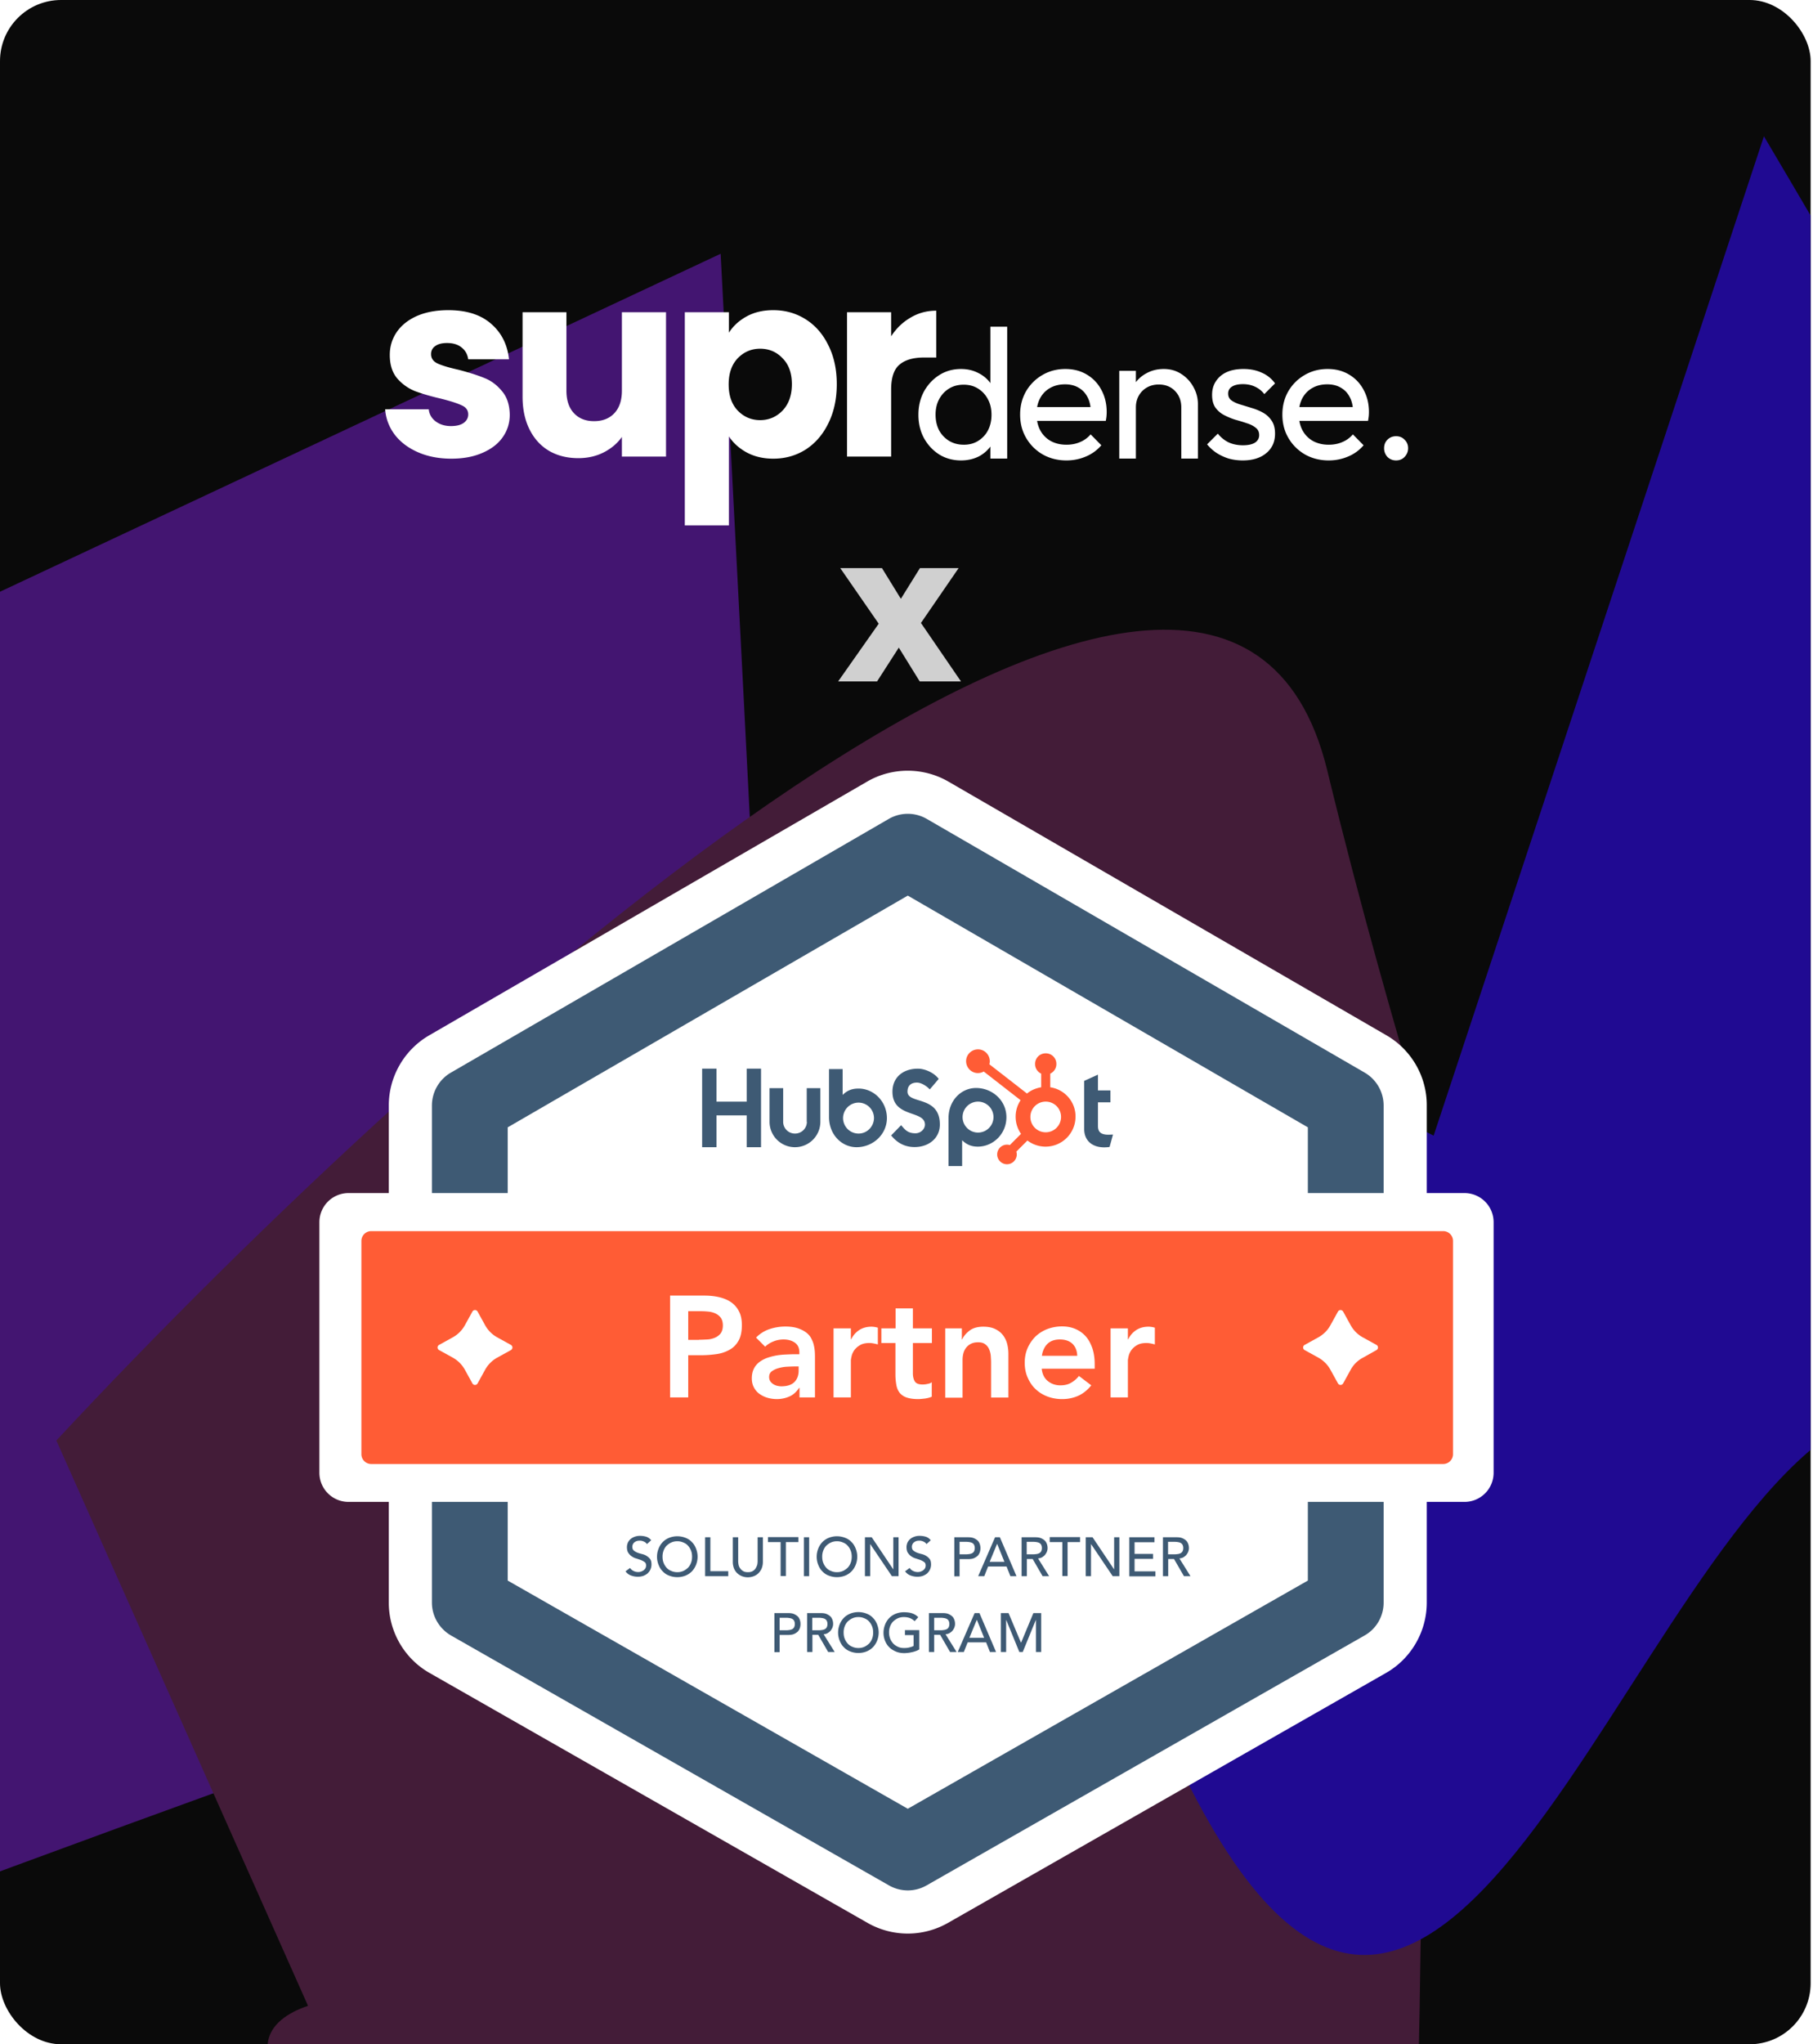
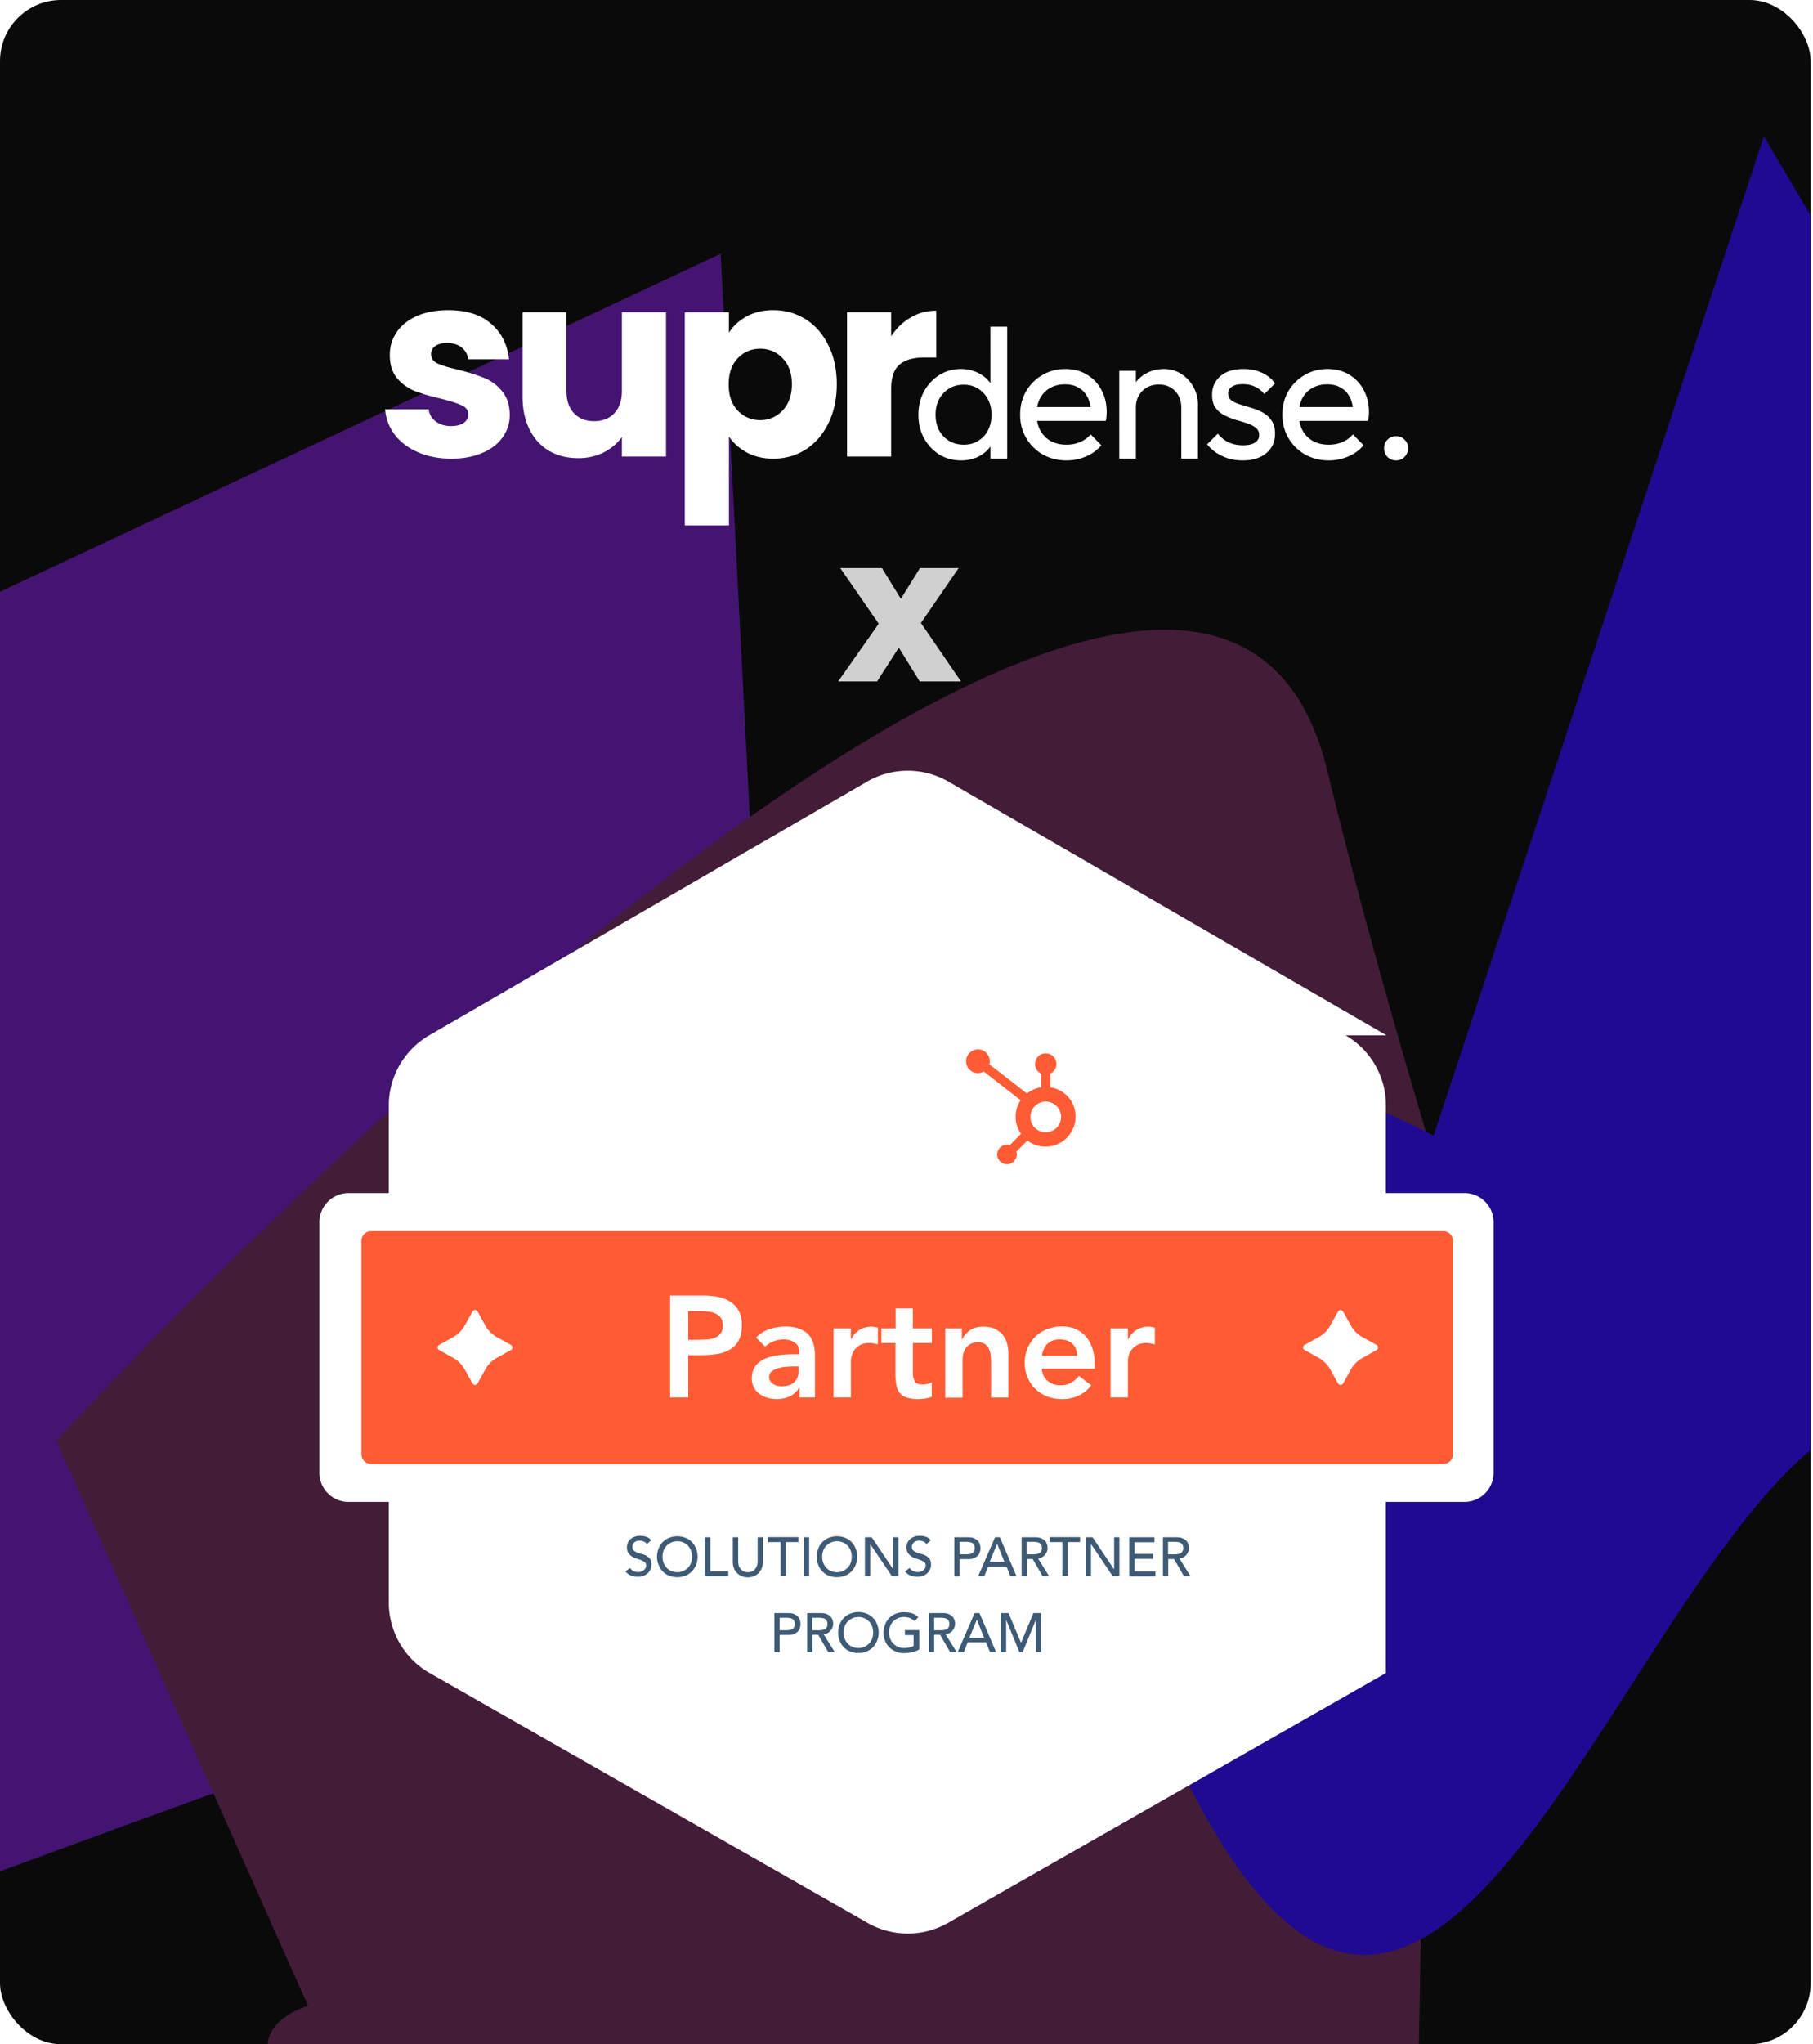
<svg xmlns="http://www.w3.org/2000/svg" width="386" height="435" fill="none">
  <g clip-path="url(#a)">
    <rect width="385.5" height="435" fill="#0A0A0A" rx="13" />
    <g filter="url(#b)">
      <path fill="#431571" d="M153.43 54-98 171.849V435c88.318-33.703 265.154-99.368 265.955-92.404.802 6.964-9.349-189.496-14.525-288.596Z" />
    </g>
    <g filter="url(#c)">
      <path fill="#431C38" d="m12 306.526 53.582 120.296c-17.861 5.941-19.826 28.515 115.2 71.287 168.781 53.465 101.804-88.217 130.381-130.989 28.577-42.772 0-85.544-28.577-203.167C259.725 69.855 92.67 219.794 12 306.526Z" />
    </g>
    <g filter="url(#d)">
      <path fill="#200A92" d="m375.552 29-70.323 212.66c-42.328-22.162-115.147-33.091-67.793 100.494 59.193 166.981 100.172 4.06 149.752-35.021 49.581-39.08 66.782-125.87 65.77-137.544-.809-9.338-51.941-97.617-77.406-140.589Z" />
    </g>
-     <path fill="#fff" d="m295.187 220.306-93.274-53.995c-5.348-3.081-11.966-3.081-17.283 0l-93.244 53.995a17.293 17.293 0 0 0-8.612 14.926v105.783c0 6.194 3.324 11.935 8.702 14.987l93.244 53.179a17.324 17.324 0 0 0 8.551 2.266c2.991 0 5.953-.786 8.551-2.266l93.244-53.179c5.378-3.052 8.702-8.823 8.702-14.987V235.232c.03-6.134-3.263-11.844-8.581-14.926Z" />
-     <path fill="#3E5A74" d="M193.272 402.262a8.12 8.12 0 0 1-3.988-1.058L96.04 348.026c-2.508-1.45-4.08-4.109-4.08-7.01V235.233a8.106 8.106 0 0 1 4.02-6.98l93.243-53.994a8.077 8.077 0 0 1 8.098 0l93.244 53.994a8.106 8.106 0 0 1 4.019 6.98v105.783c0 2.901-1.541 5.59-4.079 7.01l-93.244 53.178a8.04 8.04 0 0 1-3.989 1.058Zm-85.176-65.929 85.176 48.555 85.177-48.555v-96.447l-85.177-49.311-85.176 49.311v96.447Z" />
+     <path fill="#fff" d="m295.187 220.306-93.274-53.995c-5.348-3.081-11.966-3.081-17.283 0l-93.244 53.995a17.293 17.293 0 0 0-8.612 14.926v105.783c0 6.194 3.324 11.935 8.702 14.987l93.244 53.179a17.324 17.324 0 0 0 8.551 2.266c2.991 0 5.953-.786 8.551-2.266l93.244-53.179V235.232c.03-6.134-3.263-11.844-8.581-14.926Z" />
    <path fill="#fff" d="M311.806 319.592H74.194A6.203 6.203 0 0 1 68 313.398v-53.33a6.203 6.203 0 0 1 6.194-6.194h237.612a6.203 6.203 0 0 1 6.194 6.194v53.33a6.203 6.203 0 0 1-6.194 6.194Z" />
    <path fill="#FF5C35" d="M307.274 311.525H79.029a2.09 2.09 0 0 1-2.085-2.085v-45.383a2.09 2.09 0 0 1 2.085-2.085h228.245a2.09 2.09 0 0 1 2.085 2.085v45.353a2.096 2.096 0 0 1-2.085 2.115Z" />
    <path fill="#fff" d="M142.662 275.69h7.281c1.028 0 2.055.091 3.022.302.967.212 1.813.544 2.568 1.027a5.167 5.167 0 0 1 1.753 1.934c.453.816.664 1.813.664 3.022 0 1.359-.241 2.477-.694 3.293-.484.846-1.088 1.481-1.904 1.934a7.747 7.747 0 0 1-2.78.937 23.133 23.133 0 0 1-3.293.241h-2.75v8.974h-3.867V275.69Zm6.164 9.397c.543 0 1.117-.03 1.722-.061a4.618 4.618 0 0 0 1.631-.362 3.146 3.146 0 0 0 1.239-.907c.302-.423.484-.967.484-1.722 0-.665-.151-1.208-.423-1.601s-.665-.695-1.088-.907a4.662 4.662 0 0 0-1.511-.423c-.574-.06-1.088-.09-1.601-.09h-2.75v6.103h2.297v-.03Zm21.392 10.242h-.09c-.544.846-1.209 1.451-2.025 1.813a6.59 6.59 0 0 1-2.689.574c-.665 0-1.329-.09-1.964-.272a5.646 5.646 0 0 1-1.722-.815 3.846 3.846 0 0 1-1.209-1.39c-.302-.544-.453-1.209-.453-1.934 0-.786.151-1.481.423-2.025.272-.574.665-1.027 1.148-1.42a6.751 6.751 0 0 1 1.662-.906 14.346 14.346 0 0 1 1.964-.514c.695-.121 1.36-.181 2.055-.211.694-.03 1.359-.061 1.964-.061h.906v-.392c0-.907-.302-1.602-.937-2.055-.634-.453-1.45-.695-2.417-.695-.785 0-1.511.151-2.175.423-.665.272-1.269.634-1.753 1.118l-1.934-1.934a7.046 7.046 0 0 1 2.871-1.813 10.604 10.604 0 0 1 3.384-.544c1.027 0 1.903.121 2.629.363.725.242 1.299.544 1.782.906.484.363.846.786 1.088 1.269.242.484.453.967.544 1.451.121.483.181.967.211 1.42.031.453.031.876.031 1.208v8.461h-3.294v-2.025Zm-.211-4.562h-.756c-.513 0-1.087.03-1.722.06a8.134 8.134 0 0 0-1.783.302 4.42 4.42 0 0 0-1.42.665c-.393.302-.574.695-.574 1.239 0 .332.091.634.242.876s.362.423.604.604c.242.152.514.272.816.363.302.061.604.121.906.121 1.269 0 2.206-.302 2.81-.907.605-.604.907-1.42.907-2.477v-.846h-.03Zm7.463-8.098h3.686v2.327h.061c.423-.846.997-1.511 1.752-1.994.756-.484 1.632-.695 2.599-.695.211 0 .453.03.665.06.211.03.423.091.664.151v3.566a9.566 9.566 0 0 0-.906-.212 4.343 4.343 0 0 0-.876-.091c-.846 0-1.541.151-2.055.484a3.855 3.855 0 0 0-1.209 1.088c-.272.423-.453.815-.543 1.238-.091.423-.152.726-.152.907v7.856h-3.686v-14.685Zm10.182 3.113v-3.112h3.021v-4.26h3.687v4.26h4.048v3.112h-4.048v6.436c0 .725.151 1.329.423 1.752.272.423.815.635 1.631.635.333 0 .695-.03 1.058-.121.393-.06.695-.181.906-.362v3.081c-.393.182-.876.303-1.42.393-.574.061-1.057.121-1.48.121-.967 0-1.783-.121-2.418-.332-.634-.212-1.118-.544-1.48-.967-.363-.453-.604-.997-.725-1.632a12.55 12.55 0 0 1-.212-2.266v-6.738h-2.991Zm13.628-3.113h3.505v2.357h.06c.332-.725.876-1.36 1.602-1.904.725-.543 1.692-.815 2.9-.815.967 0 1.813.151 2.508.483.695.332 1.239.755 1.662 1.299.423.544.725 1.149.906 1.843.182.695.272 1.421.272 2.176v9.276h-3.686v-7.433c0-.423-.03-.876-.06-1.36a4.475 4.475 0 0 0-.333-1.42 2.464 2.464 0 0 0-.816-1.087c-.362-.303-.876-.454-1.51-.454-.605 0-1.118.091-1.541.302a3.09 3.09 0 0 0-1.028.816 3.26 3.26 0 0 0-.604 1.209 5.368 5.368 0 0 0-.181 1.42v8.037h-3.686v-14.745h.03Zm20.516 8.642c.121 1.088.544 1.964 1.299 2.568.756.605 1.632.907 2.659.907.907 0 1.692-.181 2.327-.574a5.677 5.677 0 0 0 1.632-1.42l2.628 1.994c-.846 1.057-1.813 1.813-2.87 2.266a8.38 8.38 0 0 1-3.324.665 8.884 8.884 0 0 1-3.112-.544c-.967-.363-1.813-.876-2.538-1.571-.725-.665-1.269-1.481-1.692-2.448-.423-.936-.635-1.994-.635-3.172 0-1.179.212-2.206.635-3.173a8.231 8.231 0 0 1 1.692-2.447 7.804 7.804 0 0 1 2.538-1.572 8.883 8.883 0 0 1 3.112-.543c1.028 0 1.964.181 2.81.543a6.229 6.229 0 0 1 2.176 1.541c.604.665 1.057 1.511 1.42 2.508.332.997.513 2.115.513 3.415v.997h-11.27v.06Zm7.554-2.78c-.03-1.087-.363-1.933-.997-2.568-.665-.634-1.571-.937-2.719-.937-1.088 0-1.964.303-2.629.937-.635.635-1.027 1.481-1.179 2.538h7.524v.03Zm7.099-5.862h3.686v2.327h.061c.423-.846.997-1.511 1.752-1.994.756-.484 1.632-.695 2.599-.695.211 0 .453.03.665.06.211.03.423.091.664.151v3.566a9.566 9.566 0 0 0-.906-.212 4.343 4.343 0 0 0-.876-.091c-.846 0-1.541.151-2.055.484a3.855 3.855 0 0 0-1.209 1.088c-.272.423-.453.815-.543 1.238-.091.423-.152.726-.152.907v7.856h-3.686v-14.685Z" />
    <path fill="#3E5A74" d="M134.141 333.643c.212.302.453.513.786.664.302.151.634.212.967.212.181 0 .392-.03.574-.091.181-.06.362-.151.544-.272.151-.121.302-.272.392-.423a1.27 1.27 0 0 0 .152-.604c0-.332-.091-.574-.303-.725a3.536 3.536 0 0 0-.755-.423c-.302-.121-.635-.212-.967-.333a2.967 2.967 0 0 1-.997-.453c-.302-.181-.544-.453-.755-.755-.212-.302-.303-.756-.303-1.269 0-.242.061-.514.152-.786.09-.272.271-.514.483-.755.211-.212.514-.423.876-.574a3.28 3.28 0 0 1 1.269-.242c.453 0 .876.06 1.3.181.423.121.785.393 1.087.756l-.906.815a1.457 1.457 0 0 0-.604-.513c-.272-.121-.544-.212-.877-.212-.302 0-.574.03-.785.121a1.478 1.478 0 0 0-.484.302 1.276 1.276 0 0 0-.272.423c-.06.151-.09.272-.09.423 0 .363.09.635.302.816.211.181.453.332.755.453s.635.212.997.302c.363.091.695.212.967.393.302.182.544.393.756.665.211.272.302.665.302 1.178 0 .393-.091.756-.242 1.088-.151.333-.363.574-.604.816a3.363 3.363 0 0 1-.907.514c-.362.12-.725.181-1.118.181a4.197 4.197 0 0 1-1.511-.272c-.483-.181-.846-.483-1.148-.876l.967-.725Zm10.062 1.963a4.772 4.772 0 0 1-1.753-.332 3.594 3.594 0 0 1-1.36-.907c-.392-.392-.664-.846-.876-1.389a4.614 4.614 0 0 1-.332-1.723c0-.604.121-1.178.332-1.722.212-.544.514-.997.876-1.39a4.114 4.114 0 0 1 1.36-.906 4.752 4.752 0 0 1 1.753-.333 4.75 4.75 0 0 1 1.752.333 3.58 3.58 0 0 1 1.36.906c.393.393.664.846.876 1.39a4.71 4.71 0 0 1 .332 1.722c0 .605-.12 1.179-.332 1.723a4.37 4.37 0 0 1-.876 1.389 4.132 4.132 0 0 1-1.36.907 4.77 4.77 0 0 1-1.752.332Zm0-1.057c.483 0 .906-.091 1.299-.272.393-.182.695-.423.997-.695.272-.302.483-.635.634-1.058.152-.392.212-.816.212-1.269 0-.453-.06-.876-.212-1.269a3.391 3.391 0 0 0-.634-1.057 2.586 2.586 0 0 0-.997-.695 3.021 3.021 0 0 0-1.299-.272c-.484 0-.907.09-1.3.272-.392.181-.695.423-.997.695a3.08 3.08 0 0 0-.634 1.057 3.503 3.503 0 0 0-.212 1.269c0 .453.061.877.212 1.269.151.393.362.756.634 1.058.272.302.605.544.997.695.393.181.846.272 1.3.272Zm5.922-7.433h1.117v7.222h3.808v1.057h-4.925v-8.279Zm7.04 0v5.076c0 .272.03.514.091.816.06.272.181.544.362.756.152.241.393.423.635.574.272.151.604.211.967.211.393 0 .725-.06.997-.211s.483-.333.635-.574c.151-.242.271-.484.362-.756.061-.272.091-.544.091-.816v-5.076h1.118v5.258c0 .483-.091.936-.242 1.329-.151.393-.393.725-.665 1.027a2.852 2.852 0 0 1-1.027.665 3.515 3.515 0 0 1-1.269.242c-.453 0-.876-.091-1.269-.242-.393-.151-.725-.393-1.027-.665a2.852 2.852 0 0 1-.665-1.027 3.72 3.72 0 0 1-.242-1.329v-5.258h1.148Zm9.004 1.028h-2.659v-1.058h6.466v1.058h-2.659v7.221h-1.118v-7.221h-.03Zm4.986-1.028h1.118v8.279h-1.118v-8.279Zm7.04 8.49a4.77 4.77 0 0 1-1.752-.332 3.594 3.594 0 0 1-1.36-.907c-.393-.392-.665-.846-.876-1.389a4.594 4.594 0 0 1-.332-1.723c0-.604.12-1.178.332-1.722.211-.544.514-.997.876-1.39a4.114 4.114 0 0 1 1.36-.906 4.75 4.75 0 0 1 1.752-.333c.635 0 1.209.121 1.753.333.544.211.997.513 1.359.906.393.393.665.846.877 1.39.211.544.332 1.118.332 1.722 0 .605-.121 1.179-.332 1.723a4.355 4.355 0 0 1-.877 1.389 4.128 4.128 0 0 1-1.359.907 4.772 4.772 0 0 1-1.753.332Zm0-1.057c.484 0 .907-.091 1.3-.272.392-.182.694-.423.997-.695.272-.302.483-.635.634-1.058.151-.392.212-.816.212-1.269 0-.453-.061-.876-.212-1.269a3.391 3.391 0 0 0-.634-1.057 2.594 2.594 0 0 0-.997-.695 3.023 3.023 0 0 0-1.3-.272c-.483 0-.906.09-1.299.272-.393.181-.695.423-.997.695a3.082 3.082 0 0 0-.635 1.057 3.502 3.502 0 0 0-.211 1.269c0 .453.06.877.211 1.269.151.393.363.756.635 1.058.272.302.604.544.997.695.393.181.816.272 1.299.272Zm5.922-7.433h1.481l4.562 6.799h.03v-6.799h1.118v8.279h-1.42l-4.592-6.798h-.031v6.798h-1.118v-8.279h-.03Zm9.548 6.527c.211.302.453.513.785.664.302.151.635.212.967.212.181 0 .393-.03.574-.091a2.25 2.25 0 0 0 .544-.272c.151-.121.302-.272.393-.423a1.27 1.27 0 0 0 .151-.604c0-.332-.091-.574-.302-.725a3.545 3.545 0 0 0-.756-.423c-.302-.121-.634-.212-.966-.333a2.972 2.972 0 0 1-.998-.453c-.302-.181-.543-.453-.755-.755-.211-.302-.302-.756-.302-1.269 0-.242.06-.514.151-.786s.272-.514.483-.755c.212-.212.514-.423.877-.574a3.273 3.273 0 0 1 1.269-.242c.453 0 .876.06 1.299.181.423.121.786.393 1.088.756l-.907.815a1.45 1.45 0 0 0-.604-.513c-.272-.121-.544-.212-.876-.212-.302 0-.574.03-.786.121a1.483 1.483 0 0 0-.483.302 1.26 1.26 0 0 0-.272.423 1.057 1.057 0 0 0-.091.423c0 .363.091.635.302.816.212.181.453.332.756.453.302.121.634.212.997.302.362.091.695.212.967.393.302.182.543.393.755.665.211.272.302.665.302 1.178 0 .393-.091.756-.242 1.088-.151.333-.362.574-.604.816a3.373 3.373 0 0 1-.906.514c-.363.12-.726.181-1.118.181a4.193 4.193 0 0 1-1.511-.272c-.484-.181-.846-.483-1.148-.876l.967-.725Zm9.517-6.527h2.901c.544 0 .967.061 1.299.212.332.151.604.332.816.544.211.211.332.483.423.755.09.272.121.544.121.816 0 .272-.031.513-.121.816a2.112 2.112 0 0 1-.423.755 2.767 2.767 0 0 1-.816.544c-.332.151-.786.211-1.299.211H204.3v3.656h-1.118v-8.309Zm1.118 3.626h1.481c.211 0 .423-.03.634-.06.212-.031.393-.091.574-.182a.971.971 0 0 0 .393-.393c.091-.181.151-.392.151-.694 0-.303-.06-.514-.151-.695a.977.977 0 0 0-.393-.393 1.801 1.801 0 0 0-.574-.181 4.388 4.388 0 0 0-.634-.061H204.3v2.659Zm7.554-3.626h1.028l3.535 8.279h-1.299l-.816-2.054h-3.928l-.816 2.054h-1.299l3.595-8.279Zm1.995 5.227-1.541-3.807h-.031l-1.571 3.807h3.143Zm3.626-5.227h2.9c.544 0 .967.061 1.3.212.332.151.604.332.815.544.212.211.333.483.423.755.091.272.121.544.121.816 0 .272-.06.513-.151.755s-.242.453-.393.665c-.181.211-.392.362-.634.514-.242.151-.544.211-.846.241l2.357 3.777h-1.39l-2.115-3.656h-1.239v3.656h-1.118v-8.279h-.03Zm1.118 3.626h1.48c.212 0 .423-.03.635-.06.211-.031.392-.091.574-.182a.977.977 0 0 0 .393-.393c.09-.181.151-.392.151-.694 0-.303-.061-.514-.151-.695a.977.977 0 0 0-.393-.393 1.817 1.817 0 0 0-.574-.181 4.402 4.402 0 0 0-.635-.061h-1.48v2.659Zm7.554-2.598h-2.659v-1.058h6.466v1.058h-2.659v7.221h-1.118v-7.221h-.03Zm4.984-1.028h1.481l4.562 6.799h.031v-6.799h1.118v8.279h-1.421l-4.592-6.798h-.03v6.798h-1.118v-8.279h-.031Zm9.307 0h5.348v1.058h-4.23v2.477h3.928v1.058h-3.928v2.659h4.442v1.057h-5.56v-8.309Zm7.131 0h2.901c.543 0 .966.061 1.299.212.332.151.604.332.816.544.211.211.332.483.423.755.09.272.12.544.12.816 0 .272-.06.513-.151.755-.09.242-.241.453-.392.665-.182.211-.393.362-.635.514-.242.151-.544.211-.846.241l2.357 3.777h-1.39l-2.115-3.656h-1.239v3.656h-1.118v-8.279h-.03Zm1.118 3.626h1.48c.212 0 .423-.03.635-.06.211-.031.393-.091.574-.182a.977.977 0 0 0 .393-.393c.09-.181.151-.392.151-.694 0-.303-.061-.514-.151-.695a.977.977 0 0 0-.393-.393 1.81 1.81 0 0 0-.574-.181 4.402 4.402 0 0 0-.635-.061h-1.48v2.659Zm-83.816 12.508h2.9c.544 0 .967.061 1.3.212.332.151.604.332.815.544.212.211.333.483.423.755.091.272.121.544.121.816 0 .272-.03.514-.121.816-.09.272-.211.514-.423.755a2.73 2.73 0 0 1-.815.544c-.333.151-.786.212-1.3.212h-1.782v3.656h-1.118v-8.31Zm1.118 3.657h1.48c.212 0 .423-.031.635-.061.211-.03.392-.091.574-.181a.99.99 0 0 0 .393-.393 1.49 1.49 0 0 0 .151-.695 1.49 1.49 0 0 0-.151-.695.99.99 0 0 0-.393-.393 1.843 1.843 0 0 0-.574-.181c-.212-.03-.423-.06-.635-.06h-1.48v2.659Zm5.831-3.657h2.9c.544 0 .967.061 1.3.212.332.151.604.332.816.544.211.211.332.483.423.755.09.272.12.544.12.816 0 .272-.06.514-.151.755-.09.242-.241.454-.392.665-.182.212-.393.363-.635.514-.242.151-.544.211-.846.242l2.357 3.776h-1.39l-2.115-3.656h-1.239v3.656h-1.118v-8.279h-.03Zm1.118 3.657h1.48c.212 0 .423-.031.635-.061.211-.03.393-.091.574-.181a.99.99 0 0 0 .393-.393 1.49 1.49 0 0 0 .151-.695 1.49 1.49 0 0 0-.151-.695.99.99 0 0 0-.393-.393 1.835 1.835 0 0 0-.574-.181c-.212-.03-.423-.06-.635-.06h-1.48v2.659Zm9.819 4.834a4.77 4.77 0 0 1-1.752-.332 3.594 3.594 0 0 1-1.36-.907c-.393-.393-.665-.846-.876-1.39a4.589 4.589 0 0 1-.332-1.722c0-.604.12-1.178.332-1.722.211-.544.514-.997.876-1.39a4.132 4.132 0 0 1 1.36-.907 4.77 4.77 0 0 1 1.752-.332c.635 0 1.209.121 1.753.332.544.212.997.514 1.359.907.393.393.665.846.877 1.39.211.544.332 1.118.332 1.722 0 .604-.121 1.178-.332 1.722a4.36 4.36 0 0 1-.877 1.39 4.128 4.128 0 0 1-1.359.907 4.772 4.772 0 0 1-1.753.332Zm0-1.057c.484 0 .907-.091 1.3-.272.392-.182.694-.423.997-.695.272-.303.483-.635.634-1.058.151-.393.212-.816.212-1.269 0-.453-.061-.876-.212-1.269a3.407 3.407 0 0 0-.634-1.058 2.591 2.591 0 0 0-.997-.694 3.023 3.023 0 0 0-1.3-.272c-.483 0-.906.09-1.299.272-.393.181-.695.423-.997.694a3.096 3.096 0 0 0-.635 1.058 3.502 3.502 0 0 0-.211 1.269c0 .453.06.876.211 1.269.151.393.363.755.635 1.058.272.302.604.543.997.695.393.181.816.272 1.299.272Zm12.963-3.777v4.079c-.212.121-.423.242-.695.333-.272.09-.514.181-.816.241-.302.061-.544.121-.846.151a7.226 7.226 0 0 1-.816.061c-.695 0-1.329-.121-1.873-.363s-1.028-.544-1.39-.936c-.393-.393-.665-.847-.876-1.39a4.487 4.487 0 0 1-.303-1.662c0-.605.121-1.179.333-1.722a4.33 4.33 0 0 1 .876-1.39 4.132 4.132 0 0 1 1.36-.907 4.77 4.77 0 0 1 1.752-.332c.756 0 1.39.09 1.874.272a3.35 3.35 0 0 1 1.208.785l-.785.846a3.052 3.052 0 0 0-1.088-.695 4.069 4.069 0 0 0-1.209-.181c-.483 0-.906.091-1.299.272-.393.181-.695.423-.997.695a3.086 3.086 0 0 0-.635 1.058 3.495 3.495 0 0 0-.211 1.269c0 .453.091.906.242 1.299.151.393.392.755.664 1.057.302.303.635.514 1.028.695.392.182.815.242 1.269.242.392 0 .785-.03 1.118-.121.332-.09.664-.181.906-.332v-2.297h-1.843v-1.057h3.052v.03Zm2.054-3.657h2.901c.543 0 .966.061 1.299.212.332.151.604.332.816.544.211.211.332.483.423.755.09.272.121.544.121.816 0 .272-.061.514-.152.755-.09.242-.241.454-.392.665-.182.212-.393.363-.635.514-.242.151-.544.211-.846.242l2.357 3.776h-1.39l-2.115-3.656h-1.269v3.656h-1.118v-8.279Zm1.118 3.657h1.48c.212 0 .423-.031.635-.061.211-.03.393-.091.574-.181a.99.99 0 0 0 .393-.393 1.49 1.49 0 0 0 .151-.695 1.49 1.49 0 0 0-.151-.695.99.99 0 0 0-.393-.393 1.835 1.835 0 0 0-.574-.181c-.212-.03-.423-.06-.635-.06h-1.48v2.659Zm8.611-3.657h1.028l3.535 8.279h-1.299l-.816-2.054h-3.928l-.816 2.054h-1.299l3.595-8.279Zm2.025 5.258-1.541-3.807h-.03l-1.572 3.807h3.143Zm3.535-5.258h1.662l2.629 6.255h.06l2.598-6.255h1.662v8.279h-1.118v-6.798h-.03l-2.78 6.798h-.725l-2.78-6.798h-.03v6.798h-1.118v-8.279h-.03Z" />
    <path fill="#fff" d="m287.573 291.463-1.601 2.9a.63.63 0 0 1-1.118 0l-1.602-2.9a6.56 6.56 0 0 0-2.568-2.569l-2.901-1.601a.63.63 0 0 1 0-1.118l2.901-1.602a6.551 6.551 0 0 0 2.568-2.568l1.602-2.9a.63.63 0 0 1 1.118 0l1.601 2.9a6.558 6.558 0 0 0 2.568 2.568l2.901 1.602a.63.63 0 0 1 0 1.118l-2.901 1.631a6.305 6.305 0 0 0-2.568 2.539Zm-184.282 0-1.601 2.9a.63.63 0 0 1-1.118 0l-1.602-2.9a6.565 6.565 0 0 0-2.568-2.569l-2.9-1.601a.63.63 0 0 1 0-1.118l2.9-1.602a6.556 6.556 0 0 0 2.569-2.568l1.601-2.9a.63.63 0 0 1 1.118 0l1.601 2.9a6.56 6.56 0 0 0 2.569 2.568l2.9 1.602a.63.63 0 0 1 0 1.118l-2.9 1.601a6.562 6.562 0 0 0-2.569 2.569Z" />
-     <path fill="#3E5A74" d="M158.977 227.405v7.01h-6.436v-7.01h-3.051v16.709h3.051v-6.768h6.436v6.768h3.052v-16.709h-3.052Zm12.812 11.301c0 1.39-1.118 2.508-2.538 2.508a2.502 2.502 0 0 1-2.508-2.508v-7.161h-2.901v7.161a5.403 5.403 0 0 0 5.409 5.408 5.403 5.403 0 0 0 5.408-5.408v-7.161h-2.9v7.161h.03Zm21.423-6.406c0-1.48.966-1.934 2.024-1.934.846 0 1.994.665 2.719 1.451l1.904-2.236c-.937-1.269-2.871-2.176-4.442-2.176-3.142 0-5.408 1.843-5.408 4.895 0 5.65 6.919 3.868 6.919 7.01 0 .967-.937 1.843-2.024 1.843-1.723 0-2.267-.846-3.052-1.722l-2.115 2.175c1.329 1.662 2.991 2.478 4.985 2.478 2.992 0 5.379-1.873 5.379-4.774.03-6.254-6.889-4.291-6.889-7.01Zm42.755 9.156c-1.723 0-2.206-.725-2.206-1.873v-5.016h2.659v-2.538h-2.659v-3.354l-2.931 1.33v10.212c0 2.599 1.813 3.928 4.26 3.928.363 0 .877-.03 1.149-.09l.725-2.629c-.302 0-.665.03-.997.03Zm-53.18-9.82c-1.42 0-2.448.423-3.384 1.359v-5.499h-2.901v10.183c0 3.807 2.75 6.435 5.862 6.435 3.444 0 6.466-2.659 6.466-6.224-.03-3.535-2.81-6.254-6.043-6.254Zm0 9.578a3.302 3.302 0 0 1-3.294-3.294 3.301 3.301 0 0 1 3.294-3.293 3.3 3.3 0 0 1 3.293 3.293c-.03 1.813-1.48 3.294-3.293 3.294Zm31.485-3.476c0-3.595-3.022-6.224-6.466-6.224-3.113 0-5.862 2.599-5.862 6.436v10.182h2.901v-5.499c.966.937 1.963 1.36 3.384 1.36 3.233-.03 6.043-2.719 6.043-6.255Zm-2.75-.03a3.301 3.301 0 0 1-3.293 3.294 3.302 3.302 0 0 1-3.294-3.294 3.301 3.301 0 0 1 3.294-3.293 3.3 3.3 0 0 1 3.293 3.293Z" />
    <path fill="#FF5C35" d="M223.608 231.363v-2.9c.756-.363 1.3-1.118 1.3-2.025v-.06a2.23 2.23 0 0 0-2.236-2.236h-.061a2.231 2.231 0 0 0-2.236 2.236v.06c0 .907.544 1.662 1.3 2.025v2.9c-1.118.182-2.176.635-3.022 1.33l-8.007-6.225c.061-.211.091-.423.091-.634 0-1.39-1.118-2.538-2.508-2.538s-2.538 1.118-2.538 2.508 1.118 2.538 2.508 2.538c.453 0 .876-.121 1.239-.333l7.856 6.104a6.306 6.306 0 0 0-1.058 3.505 6.33 6.33 0 0 0 1.148 3.656l-2.387 2.387a1.93 1.93 0 0 0-.604-.091 2.09 2.09 0 0 0-2.085 2.085 2.09 2.09 0 0 0 2.085 2.085 2.09 2.09 0 0 0 2.085-2.085c0-.211-.03-.393-.091-.604l2.357-2.357a6.406 6.406 0 0 0 3.867 1.299 6.376 6.376 0 0 0 6.376-6.375c.03-3.142-2.297-5.801-5.379-6.255Zm-.966 9.579a3.25 3.25 0 0 1-3.264-3.264 3.25 3.25 0 0 1 3.264-3.263 3.25 3.25 0 0 1 3.263 3.263 3.27 3.27 0 0 1-3.263 3.264Z" />
    <path fill="#fff" d="M96.117 97.603c-2.673 0-5.053-.46-7.14-1.377-2.088-.917-3.736-2.165-4.945-3.743-1.208-1.616-1.886-3.414-2.032-5.396h9.283c.11 1.064.605 1.927 1.483 2.588.88.66 1.96.99 3.241.99 1.172 0 2.07-.22 2.692-.66.66-.477.989-1.083.989-1.817 0-.88-.458-1.523-1.374-1.927-.915-.44-2.398-.917-4.449-1.431-2.197-.514-4.028-1.046-5.493-1.597a9.862 9.862 0 0 1-3.79-2.698c-1.062-1.248-1.593-2.918-1.593-5.01 0-1.762.476-3.359 1.428-4.79.989-1.468 2.417-2.624 4.285-3.469C90.606 66.422 92.858 66 95.458 66c3.845 0 6.866.954 9.064 2.863 2.233 1.909 3.515 4.441 3.845 7.598h-8.68c-.146-1.065-.622-1.909-1.427-2.533-.77-.624-1.795-.936-3.077-.936-1.098 0-1.94.22-2.526.66-.586.405-.88.974-.88 1.708 0 .88.459 1.541 1.374 1.982.952.44 2.417.88 4.394 1.321 2.271.587 4.12 1.175 5.548 1.762 1.429.55 2.674 1.468 3.736 2.753 1.098 1.248 1.666 2.936 1.703 5.065 0 1.799-.513 3.414-1.538 4.845-.989 1.395-2.436 2.496-4.34 3.304-1.868.807-4.046 1.21-6.537 1.21ZM141.8 66.44v30.721h-9.394v-4.184c-.952 1.358-2.252 2.46-3.9 3.303-1.611.808-3.405 1.212-5.383 1.212-2.344 0-4.413-.514-6.207-1.542-1.794-1.064-3.186-2.588-4.175-4.57-.989-1.982-1.483-4.313-1.483-6.992V66.441h9.338v16.682c0 2.055.531 3.652 1.593 4.79 1.062 1.138 2.491 1.707 4.285 1.707 1.831 0 3.278-.57 4.339-1.707 1.063-1.138 1.593-2.735 1.593-4.79V66.44h9.394Zm13.393 4.349c.916-1.431 2.179-2.588 3.791-3.469 1.611-.88 3.497-1.321 5.658-1.321 2.526 0 4.815.642 6.866 1.927 2.051 1.285 3.662 3.12 4.834 5.506 1.208 2.386 1.813 5.157 1.813 8.313 0 3.157-.605 5.947-1.813 8.369-1.172 2.386-2.783 4.24-4.834 5.56-2.051 1.286-4.34 1.928-6.866 1.928-2.124 0-4.01-.44-5.658-1.322-1.612-.88-2.875-2.018-3.791-3.413v18.94H145.8V66.44h9.393v4.35Zm13.404 10.956c0-2.349-.66-4.184-1.978-5.505-1.282-1.358-2.875-2.037-4.779-2.037-1.868 0-3.461.679-4.779 2.037-1.282 1.358-1.923 3.211-1.923 5.56 0 2.35.641 4.203 1.923 5.561 1.318 1.358 2.911 2.037 4.779 2.037 1.868 0 3.461-.679 4.779-2.037 1.318-1.395 1.978-3.267 1.978-5.616Zm21.132-10.185c1.099-1.689 2.472-3.01 4.12-3.964 1.648-.991 3.479-1.487 5.493-1.487v9.966h-2.582c-2.343 0-4.101.513-5.273 1.541-1.172.991-1.758 2.753-1.758 5.286v14.26h-9.393V66.44h9.393v5.12Zm14.885 26.413c-1.73 0-3.275-.42-4.638-1.258-1.362-.865-2.449-2.03-3.262-3.498-.786-1.467-1.179-3.117-1.179-4.951 0-1.834.393-3.485 1.179-4.952.813-1.467 1.9-2.633 3.262-3.498 1.363-.865 2.908-1.297 4.638-1.297 1.388 0 2.646.301 3.772.904a6.95 6.95 0 0 1 2.712 2.437c.707 1.022 1.1 2.214 1.179 3.576v5.62c-.079 1.336-.458 2.528-1.14 3.576a7.261 7.261 0 0 1-2.711 2.476c-1.127.576-2.398.865-3.812.865Zm.589-3.34c1.179 0 2.201-.276 3.066-.826a5.717 5.717 0 0 0 2.082-2.24c.498-.97.747-2.07.747-3.301 0-1.284-.262-2.398-.786-3.34a5.72 5.72 0 0 0-2.083-2.241c-.864-.55-1.886-.825-3.065-.825s-2.214.275-3.105.825c-.891.55-1.598 1.31-2.122 2.28-.498.943-.747 2.03-.747 3.261 0 1.258.249 2.371.747 3.34a6.013 6.013 0 0 0 2.122 2.24c.917.551 1.965.826 3.144.826Zm9.236 2.947h-3.577v-5.03l.668-4.56-.668-4.519V69.52h3.577v28.06Zm12.616.393c-1.86 0-3.537-.42-5.03-1.258a9.628 9.628 0 0 1-3.537-3.498c-.865-1.467-1.297-3.13-1.297-4.99 0-1.835.419-3.485 1.257-4.953a9.52 9.52 0 0 1 3.459-3.458c1.467-.865 3.104-1.297 4.912-1.297 1.729 0 3.249.393 4.559 1.18a8.099 8.099 0 0 1 3.105 3.261c.759 1.389 1.139 2.96 1.139 4.716 0 .262-.013.55-.039.865a9.981 9.981 0 0 1-.157 1.021h-15.759v-2.947h13.872l-1.296 1.14c0-1.258-.223-2.319-.669-3.184-.445-.89-1.074-1.572-1.886-2.043-.812-.498-1.795-.747-2.947-.747-1.206 0-2.267.262-3.184.786a5.368 5.368 0 0 0-2.122 2.2c-.498.944-.747 2.058-.747 3.341 0 1.31.262 2.463.786 3.459a5.68 5.68 0 0 0 2.241 2.28c.969.523 2.082.785 3.34.785 1.048 0 2.004-.183 2.869-.55a5.94 5.94 0 0 0 2.279-1.65l2.28 2.318a8.673 8.673 0 0 1-3.302 2.397c-1.283.55-2.659.826-4.126.826Zm24.45-.393V86.694c0-1.415-.446-2.581-1.337-3.498-.89-.917-2.043-1.376-3.458-1.376-.943 0-1.781.21-2.515.63a4.555 4.555 0 0 0-1.729 1.728c-.419.734-.629 1.572-.629 2.516l-1.454-.826c0-1.414.314-2.672.943-3.772a6.778 6.778 0 0 1 2.633-2.594c1.127-.655 2.397-.983 3.812-.983s2.659.354 3.734 1.061a7.574 7.574 0 0 1 2.593 2.79 7.301 7.301 0 0 1 .944 3.616V97.58h-3.537Zm-13.205 0V78.912h3.537V97.58H238.3Zm26.286.393c-1.048 0-2.044-.131-2.987-.393a10.81 10.81 0 0 1-2.555-1.18 9.184 9.184 0 0 1-2.043-1.847l2.279-2.279c.681.838 1.467 1.467 2.358 1.886.891.394 1.887.59 2.987.59s1.952-.183 2.554-.55c.603-.393.904-.93.904-1.612 0-.68-.249-1.205-.746-1.572-.472-.392-1.088-.707-1.847-.943-.76-.262-1.572-.51-2.437-.746a14.834 14.834 0 0 1-2.397-.983 5.345 5.345 0 0 1-1.887-1.611c-.471-.681-.707-1.585-.707-2.712 0-1.126.275-2.096.825-2.908.55-.838 1.31-1.48 2.28-1.926.995-.445 2.187-.668 3.576-.668 1.467 0 2.764.262 3.891.786a6.683 6.683 0 0 1 2.829 2.28l-2.279 2.279a5.235 5.235 0 0 0-1.965-1.572c-.76-.367-1.625-.55-2.594-.55-1.022 0-1.808.183-2.358.55-.524.34-.786.825-.786 1.454s.236 1.114.707 1.454c.472.34 1.088.629 1.847.865.786.236 1.599.484 2.437.746.838.236 1.638.564 2.397.983a5.2 5.2 0 0 1 1.847 1.69c.498.707.747 1.637.747 2.79 0 1.755-.629 3.144-1.886 4.166-1.232 1.022-2.895 1.533-4.991 1.533Zm18.304 0c-1.86 0-3.537-.42-5.031-1.258a9.643 9.643 0 0 1-3.537-3.498c-.864-1.467-1.296-3.13-1.296-4.99 0-1.835.419-3.485 1.257-4.953a9.52 9.52 0 0 1 3.459-3.458c1.467-.865 3.104-1.297 4.912-1.297 1.729 0 3.249.393 4.559 1.18a8.09 8.09 0 0 1 3.104 3.261c.76 1.389 1.14 2.96 1.14 4.716 0 .262-.013.55-.039.865a9.981 9.981 0 0 1-.157 1.021h-15.76v-2.947h13.873l-1.297 1.14c0-1.258-.222-2.319-.668-3.184-.445-.89-1.074-1.572-1.886-2.043-.812-.498-1.795-.747-2.948-.747-1.205 0-2.266.262-3.183.786a5.368 5.368 0 0 0-2.122 2.2c-.498.944-.747 2.058-.747 3.341 0 1.31.262 2.463.786 3.459a5.684 5.684 0 0 0 2.24 2.28c.97.523 2.083.785 3.341.785 1.048 0 2.004-.183 2.869-.55a5.948 5.948 0 0 0 2.279-1.65l2.279 2.318a8.662 8.662 0 0 1-3.301 2.397c-1.284.55-2.659.826-4.126.826Zm14.349 0c-.733 0-1.349-.25-1.847-.747a2.674 2.674 0 0 1-.707-1.847c0-.734.236-1.336.707-1.808.498-.498 1.114-.747 1.847-.747.734 0 1.337.25 1.808.747.498.472.747 1.074.747 1.808 0 .707-.249 1.323-.747 1.847-.471.498-1.074.747-1.808.747Z" />
    <path fill="#D6D6D6" d="m195.814 145-5.806-9.378-1.637-1.043-9.478-13.695h8.882l5.409 8.783 1.588.992L204.597 145h-8.783Zm-17.368 0 9.875-14.043 4.317 4.863-5.905 9.18h-8.287Zm16.276-10.47-4.317-4.863 5.458-8.783h8.238l-9.379 13.646Z" opacity=".97" />
  </g>
  <defs>
    <filter id="b" width="634" height="749" x="-282" y="-130" color-interpolation-filters="sRGB" filterUnits="userSpaceOnUse">
      <feFlood flood-opacity="0" result="BackgroundImageFix" />
      <feBlend in="SourceGraphic" in2="BackgroundImageFix" result="shape" />
      <feGaussianBlur result="effect1_foregroundBlur_12_361350" stdDeviation="92" />
    </filter>
    <filter id="c" width="679" height="744" x="-172" y="-50" color-interpolation-filters="sRGB" filterUnits="userSpaceOnUse">
      <feFlood flood-opacity="0" result="BackgroundImageFix" />
      <feBlend in="SourceGraphic" in2="BackgroundImageFix" result="shape" />
      <feGaussianBlur result="effect1_foregroundBlur_12_361350" stdDeviation="92" />
    </filter>
    <filter id="d" width="599" height="755" x="38" y="-155" color-interpolation-filters="sRGB" filterUnits="userSpaceOnUse">
      <feFlood flood-opacity="0" result="BackgroundImageFix" />
      <feBlend in="SourceGraphic" in2="BackgroundImageFix" result="shape" />
      <feGaussianBlur result="effect1_foregroundBlur_12_361350" stdDeviation="92" />
    </filter>
    <clipPath id="a">
      <rect width="385.5" height="435" fill="#fff" rx="13" />
    </clipPath>
  </defs>
</svg>